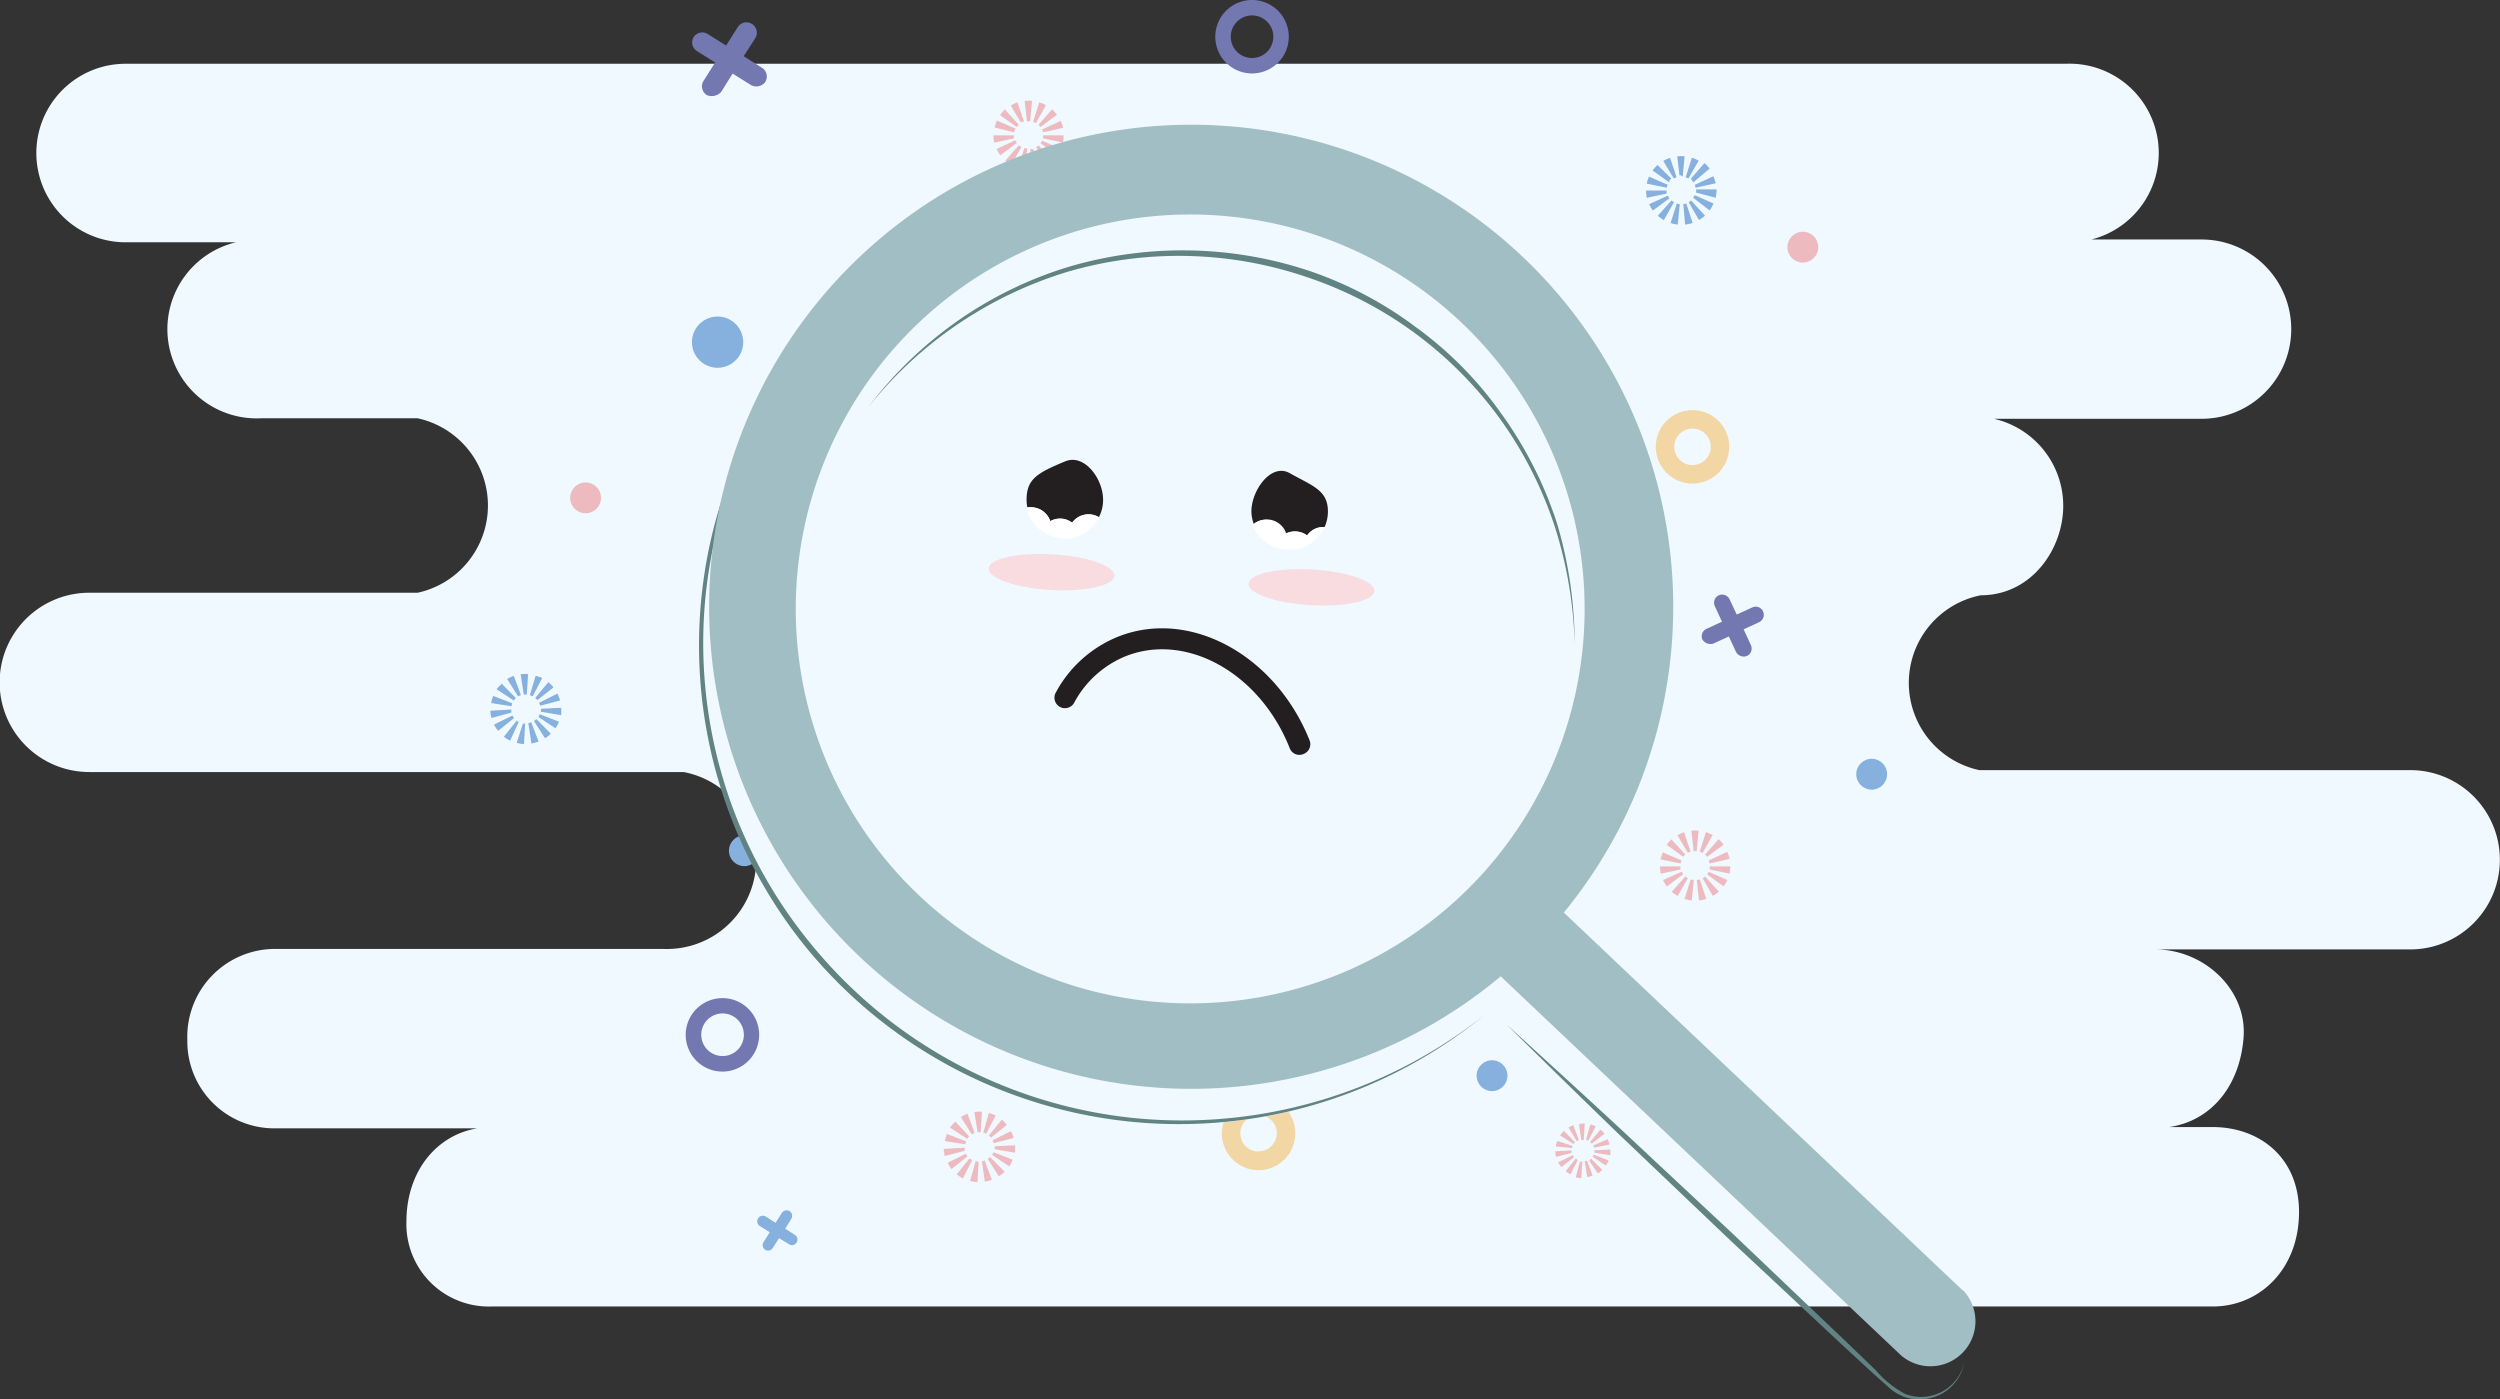
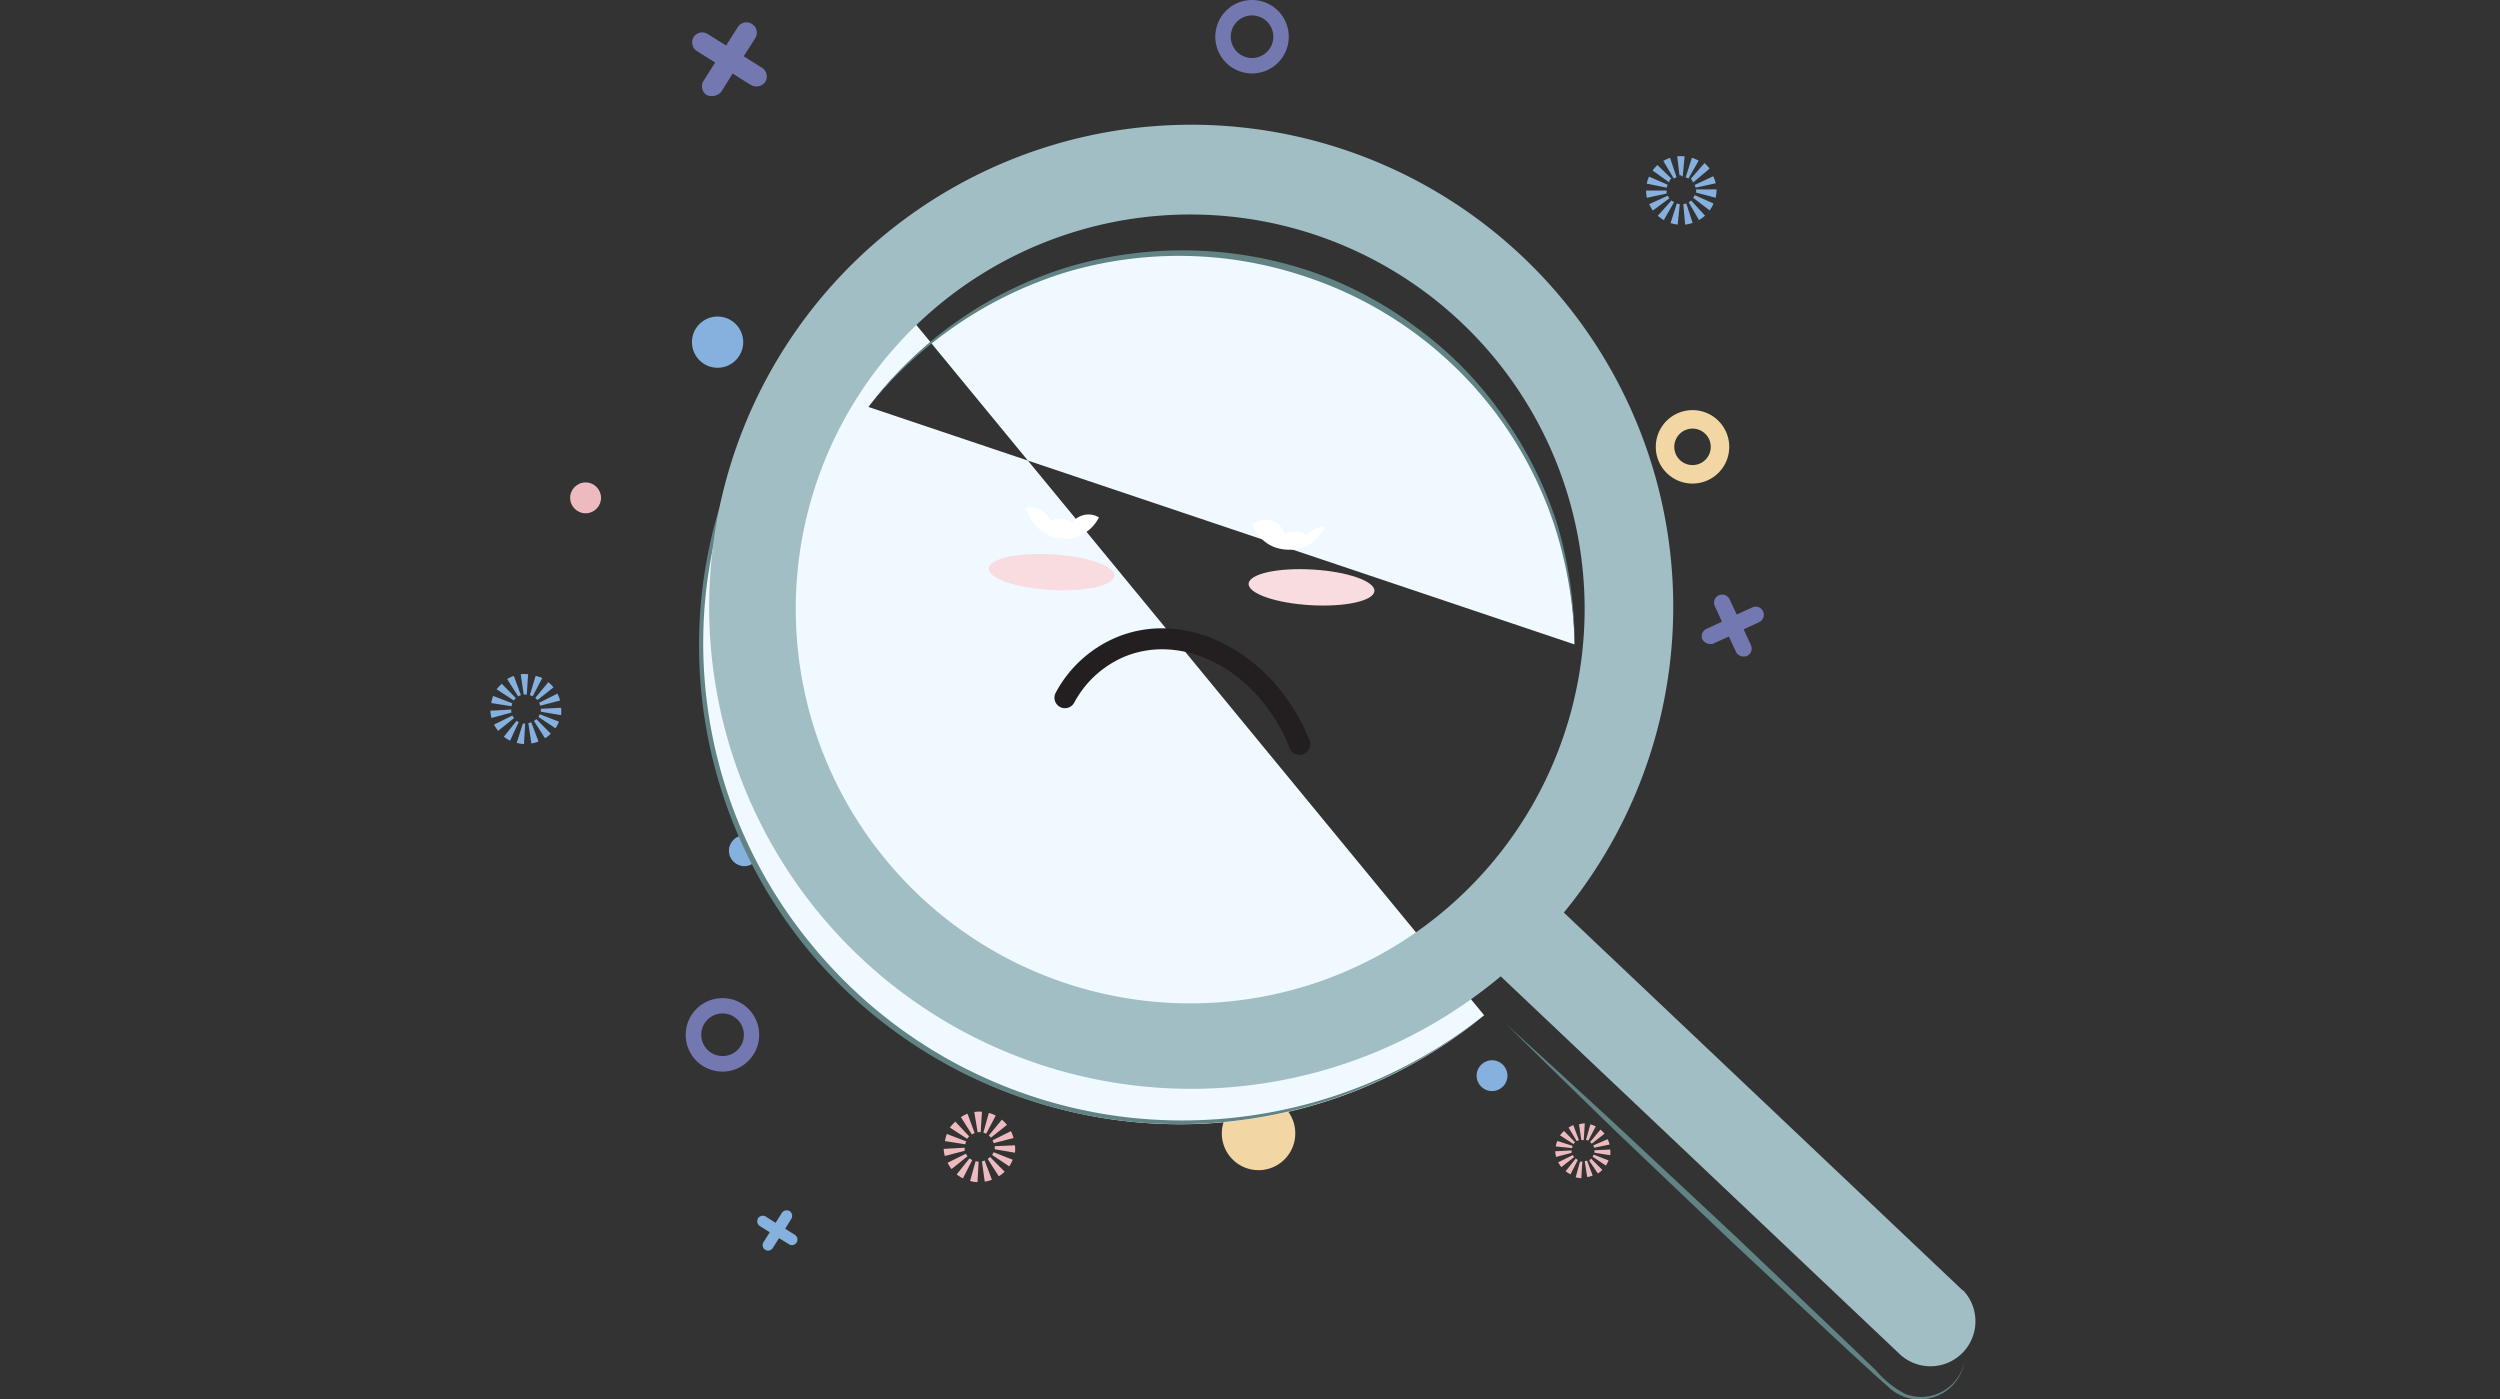
<svg xmlns="http://www.w3.org/2000/svg" id="Layer_1" data-name="Layer 1" viewBox="0 0 196.04 109.74">
  <rect x="0" y="0" width="196.04" height="109.74" fill="#333333" stroke="none" />
  <defs>
    <style>.cls-1{fill:#f0f9ff}.cls-2{fill:#f2d7a5}.cls-3{fill:#86b0dd}.cls-4{fill:#edbbbf}.cls-5{fill:#628384}.cls-7{fill:#f9dce0}.cls-8{fill:#231f20}.cls-9{fill:#fff}.cls-10{fill:#7478b1}</style>
  </defs>
-   <path class="cls-1" d="M7 46.48h25.75a7 7 0 000-13.68H20.47A7 7 0 0118.5 19H9.85a7 7 0 010-14H162a7 7 0 012 13.78h8.64a7 7 0 110 14.06h-16.28a7 7 0 015.43 6.84c0 3.33-2.45 7-6.47 7a7 7 0 00-.11 13.71H189a7 7 0 010 14.06h-20c3.83 0 7.23 3.15 6.93 6.93s-2.52 6.51-5.83 7h3.41c3.67 0 6.83 2.4 6.77 6.79s-3.1 7.28-6.77 7.28h-135a6.46 6.46 0 01-6.64-6.65c0-4 2.41-6.81 5.56-7.32H21.61a6.82 6.82 0 01-6.92-6.93 6.89 6.89 0 016.92-7.14H52a7 7 0 001.61-13.87H7a7 7 0 010-14.06z" />
-   <path class="cls-2" d="M98.69 86a2.88 2.88 0 102.88 2.87A2.86 2.86 0 0098.69 86zm0 4.3a1.43 1.43 0 111.43-1.43 1.43 1.43 0 01-1.43 1.41z" />
+   <path class="cls-2" d="M98.69 86a2.88 2.88 0 102.88 2.87A2.86 2.86 0 0098.69 86zm0 4.3z" />
  <circle class="cls-3" cx="58.37" cy="66.71" r="1.21" />
  <path class="cls-4" d="M125.5 88.58a2.42 2.42 0 01.32.32l-1 .78a1.59 1.59 0 00-.13-.13zm-.37-.25l-.58 1.11-.18-.06.34-1.21a1.92 1.92 0 01.42.16zm.93 1a1.92 1.92 0 01.16.42L125 90a.64.64 0 00-.06-.18zm-1.79-1.19l-.08 1.26H124l-.18-1.24a2.26 2.26 0 01.45-.07zm2 2a2.23 2.23 0 010 .45l-1.24-.2a1.21 1.21 0 000-.19zm-2.9-1.92l.44 1.18-.17.08-.64-1.06a3 3 0 01.38-.2zm2.77 2.78a3 3 0 01-.21.4l-1.05-.7a.51.51 0 00.09-.16zm-3.51-2.33l.88.9a.53.53 0 00-.12.14l-1.06-.68a2.45 2.45 0 01.3-.33zm2.13 2.18l.89.89a2.26 2.26 0 01-.35.28l-.68-1zm-1.46-1a.61.61 0 000 .18l-1.3-.13a1.62 1.62 0 01.12-.43zm1.15 1.16l.44 1.17a1.62 1.62 0 01-.43.12l-.19-1.24zm-1.21-.8a.58.58 0 000 .19l-1.22.32a3.11 3.11 0 01-.07-.44zm.84.86l-.08 1.32a2.13 2.13 0 01-.44-.07l.33-1.21zm-.75-.49a.83.83 0 00.11.15l-1 .79a1.92 1.92 0 01-.25-.38zm.39.39l-.57 1.12a3.11 3.11 0 01-.38-.25l.8-1z" />
  <path class="cls-5" d="M118.11 80.31c3 2.73 6 5.47 9 8.25l8.93 8.34 8.86 8.44 2.2 2.12a7.75 7.75 0 002.33 1.86 3.47 3.47 0 004.62-2.56 3.56 3.56 0 01-1.68 2.47 3.67 3.67 0 01-3 .32 3.73 3.73 0 01-1.34-.83l-1.12-1-2.25-2.07-8.94-8.35-8.86-8.44q-4.4-4.26-8.75-8.55z" />
  <path class="cls-1" d="M68.67 21.61a37.55 37.55 0 0047.71 58M68.1 31.91a30.87 30.87 0 0155.36 18.62" />
  <path class="cls-5" d="M68.67 21.61a37.79 37.79 0 00-13.36 25.31 37.18 37.18 0 008.42 27.27 37.6 37.6 0 0025.16 13.48 38.11 38.11 0 0027.49-8.06 37.79 37.79 0 01-53-5.11A37.58 37.58 0 0155 46.89a37.08 37.08 0 014.3-14 38.09 38.09 0 019.37-11.28z" />
  <path class="cls-5" d="M68.1 31.91a31.24 31.24 0 016.9-6.68A30.86 30.86 0 0183.55 21a31.52 31.52 0 0119 .2 29.94 29.94 0 018.5 4.47 29.13 29.13 0 016.73 6.84 31 31 0 014.32 8.55 33.42 33.42 0 011.38 9.46 33.14 33.14 0 00-1.61-9.38 30.87 30.87 0 00-4.35-8.44 30.78 30.78 0 00-15.13-11 31.1 31.1 0 00-18.73-.37A31.78 31.78 0 0068.1 31.91z" />
  <path class="cls-3" d="M62.34 96.84l-.77-.49.48-.77a.45.45 0 00-.13-.61.46.46 0 00-.61.14l-.49.78-.77-.49a.44.44 0 00-.61.14.45.45 0 00.14.6l.78.49-.49.78A.43.43 0 0060 98a.39.39 0 00.23.07.44.44 0 00.37-.21l.49-.77.78.48a.39.39 0 00.23.07.44.44 0 00.23-.81zM131.56 17.61a2.66 2.66 0 01-.56-.12l.49-1.53.23.05zm.58 0L132 16a.59.59 0 00.23-.05l.5 1.53a2.68 2.68 0 01-.59.13zm-1.67-.35a3.12 3.12 0 01-.47-.34l1.07-1.2.2.14zm2.76 0l-.81-1.4a.85.85 0 00.19-.14l1.09 1.19a2.61 2.61 0 01-.47.34zm-3.62-.75a3.6 3.6 0 01-.29-.5l1.47-.67a.72.72 0 00.12.21zm4.47 0l-1.31-1a.72.72 0 00.12-.21l1.48.66a3.6 3.6 0 01-.29.52zm-4.94-1a2.76 2.76 0 01-.06-.57h1.61a1.94 1.94 0 000 .24zm5.41 0L133 15.1a2 2 0 000-.25h1.61a3.55 3.55 0 01-.06.57zm-3.84-.79l-1.58-.32a2.53 2.53 0 01.18-.55l1.47.64a1.55 1.55 0 00-.07.14zm2.25 0a.94.94 0 00-.07-.22l1.46-.68a3.58 3.58 0 01.19.55zm-2.06-.41l-1.31-.94a3.08 3.08 0 01.38-.43l1.09 1.06a.93.93 0 00-.16.19zm1.87 0l-.17-.31 1.06-1.21a2.72 2.72 0 01.4.43zm-1.52-.31l-.82-1.38a2.79 2.79 0 01.53-.24l.51 1.52zm1.15 0a.85.85 0 00-.22-.09l.49-1.54a2.74 2.74 0 01.53.23zm-.69-.14l-.19-1.6a2.81 2.81 0 01.58 0l-.15 1.6a1 1 0 00-.24-.15z" />
  <circle class="cls-3" cx="56.27" cy="26.83" r="2.01" />
  <path class="cls-2" d="M132.72 32.16A2.88 2.88 0 10135.6 35a2.88 2.88 0 00-2.88-2.84zm0 4.31a1.43 1.43 0 111.43-1.47 1.43 1.43 0 01-1.43 1.47z" />
-   <path class="cls-4" d="M80.39 13.28a2.66 2.66 0 01-.56-.12l.49-1.53h.23zm.58 0l-.18-1.6h.24l.5 1.53a2.66 2.66 0 01-.53.07zm-1.67-.35a2.64 2.64 0 01-.47-.33l1.07-1.21a.9.9 0 00.2.14zm2.76 0l-.81-1.39a1.33 1.33 0 00.19-.14l1.08 1.19a3 3 0 01-.46.33zm-3.62-.75a2.72 2.72 0 01-.29-.5l1.47-.68a.82.82 0 00.12.2zm4.47 0l-1.31-.94a1.13 1.13 0 00.12-.21l1.48.65a3.6 3.6 0 01-.29.47zm-4.94-1a2.17 2.17 0 01-.07-.57h1.61a1 1 0 000 .24zm5.4 0l-1.58-.33a1 1 0 000-.24h1.61a2.76 2.76 0 01-.03.49zm-3.83-.8L78 10a3.5 3.5 0 01.17-.55l1.48.64a.88.88 0 00-.11.21zm2.25 0a1.55 1.55 0 00-.07-.23l1.46-.67a2.45 2.45 0 01.18.54zm-2.06-.42l-1.31-.93a2.67 2.67 0 01.38-.44l1.09 1.19zm1.86 0a1.29 1.29 0 00-.16-.17l1.06-1.21a2 2 0 01.39.42zm-1.51-.3l-.82-1.39a2.79 2.79 0 01.53-.24l.51 1.53a.88.88 0 00-.22-.02zm1.15 0a.88.88 0 00-.22-.1l.48-1.54a3.14 3.14 0 01.53.23zm-.7-.14l-.18-1.61a2.81 2.81 0 01.58 0l-.15 1.6zM132.66 70.61a2.9 2.9 0 01-.57-.12l.49-1.53.24.05zm.57 0l-.17-1.6.23-.05.51 1.53a2.9 2.9 0 01-.57.12zm-1.67-.35a3.63 3.63 0 01-.47-.33l1.08-1.21a.85.85 0 00.19.14zm2.76 0l-.81-1.39a.94.94 0 00.19-.14l1.09 1.19a2.69 2.69 0 01-.47.33zm-3.61-.75a2.55 2.55 0 01-.3-.5l1.47-.66a.82.82 0 00.12.2zm4.46 0l-1.3-.94.12-.21 1.47.65a2.82 2.82 0 01-.29.47zm-4.94-1a2.69 2.69 0 01-.06-.57h1.61a1 1 0 000 .24zm5.41 0l-1.58-.33a1 1 0 000-.24h1.62a2.76 2.76 0 01-.04.49zm-3.84-.8l-1.58-.32a2.53 2.53 0 01.18-.55l1.48.64a.9.9 0 00-.08.15zm2.26 0a1.55 1.55 0 00-.08-.23l1.46-.68a2.76 2.76 0 01.19.55zm-2.06-.52l-1.31-.94a3.08 3.08 0 01.38-.43l1.08 1.18a1.37 1.37 0 00-.15.19zm1.87 0a1.37 1.37 0 00-.17-.17l1.07-1.22a3.22 3.22 0 01.39.43zm-1.51-.3l-.82-1.39a2.45 2.45 0 01.52-.24l.51 1.53a1 1 0 00-.22.08zm1.15 0a1.07 1.07 0 00-.22-.1l.48-1.54a3.54 3.54 0 01.53.23zm-.7-.14l-.18-1.61a2.71 2.71 0 01.57 0l-.15 1.6z" />
-   <circle class="cls-4" cx="141.37" cy="19.38" r="1.21" />
  <circle class="cls-3" cx="117" cy="84.35" r="1.21" />
  <path class="cls-3" d="M43 53.49a2.59 2.59 0 01.4.41l-1.26 1a.91.91 0 00-.17-.17zm-.48-.32l-.75 1.43-.22-.09L42 53a3.18 3.18 0 01.53.17zm1.19 1.22a2.74 2.74 0 01.21.54l-1.56.41a.92.92 0 00-.09-.23zm-2.3-1.52l-.1 1.6a1 1 0 00-.24 0l-.24-1.6a2.27 2.27 0 01.59 0zM44 55.5a2.82 2.82 0 010 .58l-1.59-.27a.87.87 0 000-.23zM40.29 53l.56 1.51a.88.88 0 00-.22.1l-.86-1.36a2.49 2.49 0 01.52-.25zm3.54 3.59a2.57 2.57 0 01-.27.52l-1.34-.89a2.12 2.12 0 00.11-.21zm-4.51-3l1.13 1.15a1.46 1.46 0 00-.16.19l-1.35-.88a3.08 3.08 0 01.38-.4zm2.74 2.8l1.13 1.14a2 2 0 01-.45.36l-.87-1.35zm-1.89-1.24a2 2 0 00-.06.23l-1.59-.25a2.73 2.73 0 01.15-.56zm1.49 1.49l.57 1.51a2.73 2.73 0 01-.56.15l-.24-1.59zm-1.56-1a1 1 0 000 .24l-1.56.42a2.82 2.82 0 01-.09-.57zm1.08 1.1l-.09 1.61a2.84 2.84 0 01-.57-.1l.48-1.51zm-1-.63a1.37 1.37 0 00.13.2l-1.25 1a2.76 2.76 0 01-.32-.49zm.5.5L40 58.08a2.53 2.53 0 01-.49-.31l1-1.25a1.37 1.37 0 00.21.13z" />
-   <circle class="cls-3" cx="146.77" cy="60.71" r="1.21" />
  <path class="cls-4" d="M78.56 87.8a2.59 2.59 0 01.4.41l-1.26 1a.87.87 0 00-.16-.17zm-.48-.32l-.75 1.43a.85.85 0 00-.22-.09l.43-1.55a2.52 2.52 0 01.54.21zm1.19 1.22a2.52 2.52 0 01.21.54l-1.56.4a1 1 0 00-.09-.22zM77 87.18l-.1 1.6h-.24l-.26-1.58a2.18 2.18 0 01.6-.02zm2.59 2.63a2.82 2.82 0 010 .58L78 90.12a1 1 0 000-.24zm-3.72-2.47l.56 1.51a1.51 1.51 0 00-.22.11l-.86-1.36a3.16 3.16 0 01.49-.26zm3.54 3.6a2.57 2.57 0 01-.27.52l-1.34-.89a1.51 1.51 0 00.11-.22zm-4.51-3l1.1 1.17a1.46 1.46 0 00-.16.19l-1.35-.88a2.61 2.61 0 01.38-.42zm2.74 2.79l1.14 1.15a2.71 2.71 0 01-.46.36l-.87-1.36a.9.9 0 00.16-.13zm-1.88-1.23a2 2 0 00-.07.23l-1.59-.25a2.73 2.73 0 01.15-.56zm1.45 1.5l.57 1.51a2.73 2.73 0 01-.56.15L77 91.07a1 1 0 00.21-.07zm-1.56-1a1 1 0 000 .24l-1.56.41a2.62 2.62 0 01-.09-.56zm1.09 1.1l-.09 1.6a2.8 2.8 0 01-.58-.09l.43-1.55zm-1-.63a1.37 1.37 0 00.13.2l-1.25 1a2.53 2.53 0 01-.31-.49zm.5.5l-.73 1.43a2.53 2.53 0 01-.49-.31l1-1.25z" />
  <path d="M153.92 101.2l-31.29-29.64a37.8 37.8 0 10-4.95 5l31.39 29.72a3.53 3.53 0 004.85-5.12zM93.33 78.68a30.93 30.93 0 1130.93-30.93 30.93 30.93 0 01-30.93 30.93z" fill="#a1bec4" />
  <ellipse class="cls-7" cx="82.46" cy="44.87" rx="1.4" ry="4.94" transform="rotate(-86.66 82.456 44.868)" />
  <ellipse class="cls-7" cx="102.85" cy="46.06" rx="1.4" ry="4.94" transform="rotate(-86.66 102.846 46.062)" />
-   <path class="cls-8" d="M82.36 40.86a1.59 1.59 0 01.76-.2 1.55 1.55 0 01.95.32 1.6 1.6 0 011.29-.66 1.56 1.56 0 01.81.23 2.85 2.85 0 00.33-1.36c0-1.67-1.49-3.66-3-3-2.14.89-3 1.36-3 3a2.81 2.81 0 00.06.59 1.69 1.69 0 01.33 0 1.61 1.61 0 011.47 1.08zM100.76 41.87a1.65 1.65 0 01.76-.2 1.6 1.6 0 011 .32 1.59 1.59 0 011.29-.66h.06a3 3 0 00.26-1.23c0-1.67-1.22-2-3-3-1.46-.82-3 1.36-3 3a3 3 0 00.19 1 1.6 1.6 0 012.54.73z" />
  <path class="cls-9" d="M102.48 42a1.56 1.56 0 00-1.72-.12 1.57 1.57 0 00-2.54-.73 3 3 0 001.78 1.78 3.52 3.52 0 002.21 0 3.47 3.47 0 001.67-1.6 1.52 1.52 0 00-1.4.67zM84.07 41a1.53 1.53 0 00-1.71-.12 1.6 1.6 0 00-1.85-1.07 3 3 0 001.15 1.82 3.48 3.48 0 001.82.62 3 3 0 002.69-1.68 1.58 1.58 0 00-2.1.43z" />
  <path class="cls-8" d="M101.13 58.66c-2.32-5.86-8.07-9.09-12.84-7.21a8 8 0 00-4.06 3.66.82.82 0 01-1.44-.8 9.63 9.63 0 014.9-4.39c5.6-2.22 12.32 1.43 15 8.13a.82.82 0 01-.46 1.07.81.81 0 01-1.1-.46z" />
  <circle class="cls-4" cx="45.92" cy="39.04" r="1.21" />
  <path class="cls-10" d="M56.66 78.27a2.88 2.88 0 102.87 2.87 2.87 2.87 0 00-2.87-2.87zm0 4.54a1.67 1.67 0 111.67-1.67 1.66 1.66 0 01-1.67 1.67zM98.19 0a2.88 2.88 0 102.87 2.88A2.88 2.88 0 0098.19 0zm0 4.55a1.67 1.67 0 111.66-1.67 1.67 1.67 0 01-1.66 1.67zM59.76 5.32l-1.44-.91.9-1.41a.81.81 0 10-1.37-.87l-.91 1.44-1.44-.9a.8.8 0 00-1.12.26.81.81 0 00.26 1.07l1.44.9-.91 1.44a.81.81 0 00.26 1.12 1 1 0 001.12-.25l.9-1.44 1.44.9A.87.87 0 0060 6.44a.81.81 0 00-.24-1.12zM137.29 50.57l-.56-1.22 1.21-.56a.64.64 0 00.31-.85.63.63 0 00-.84-.31l-1.22.56-.56-1.19a.65.65 0 00-.85-.32.64.64 0 00-.31.85l.56 1.22-1.21.56a.64.64 0 00-.32.85.76.76 0 00.85.31l1.22-.56.56 1.21a.69.69 0 00.85.32.64.64 0 00.31-.87z" />
</svg>